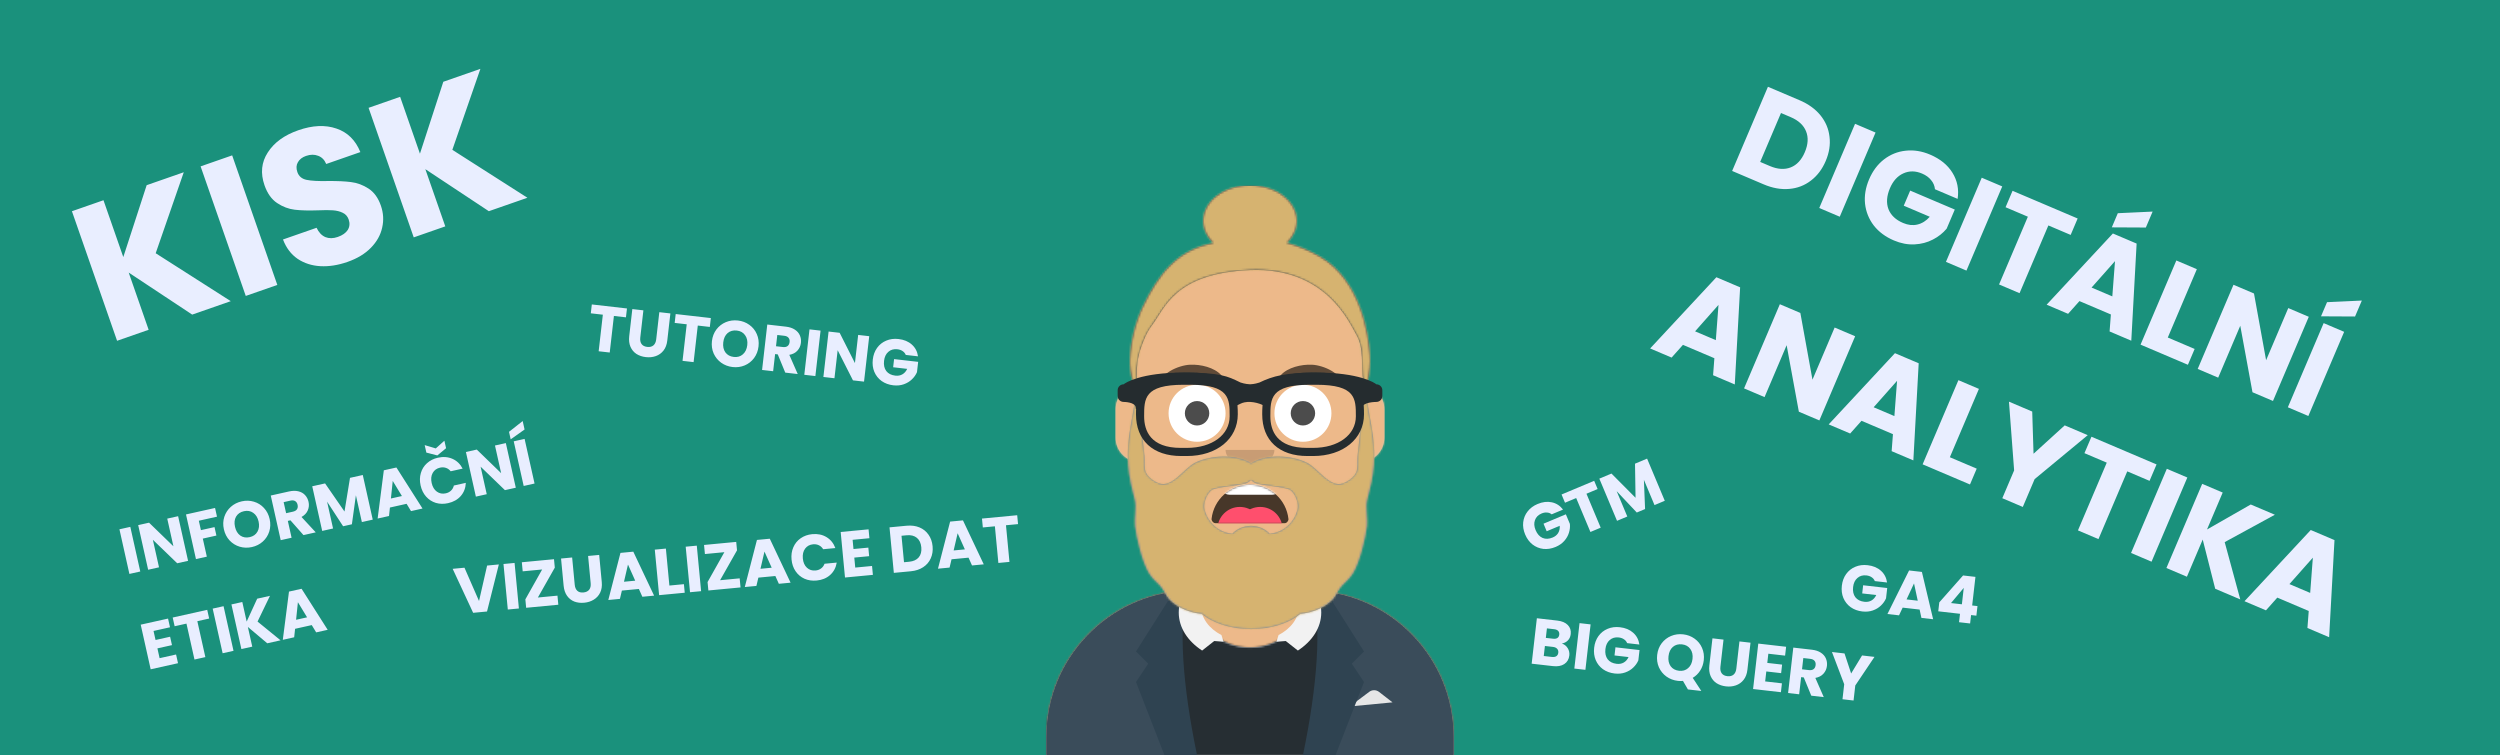
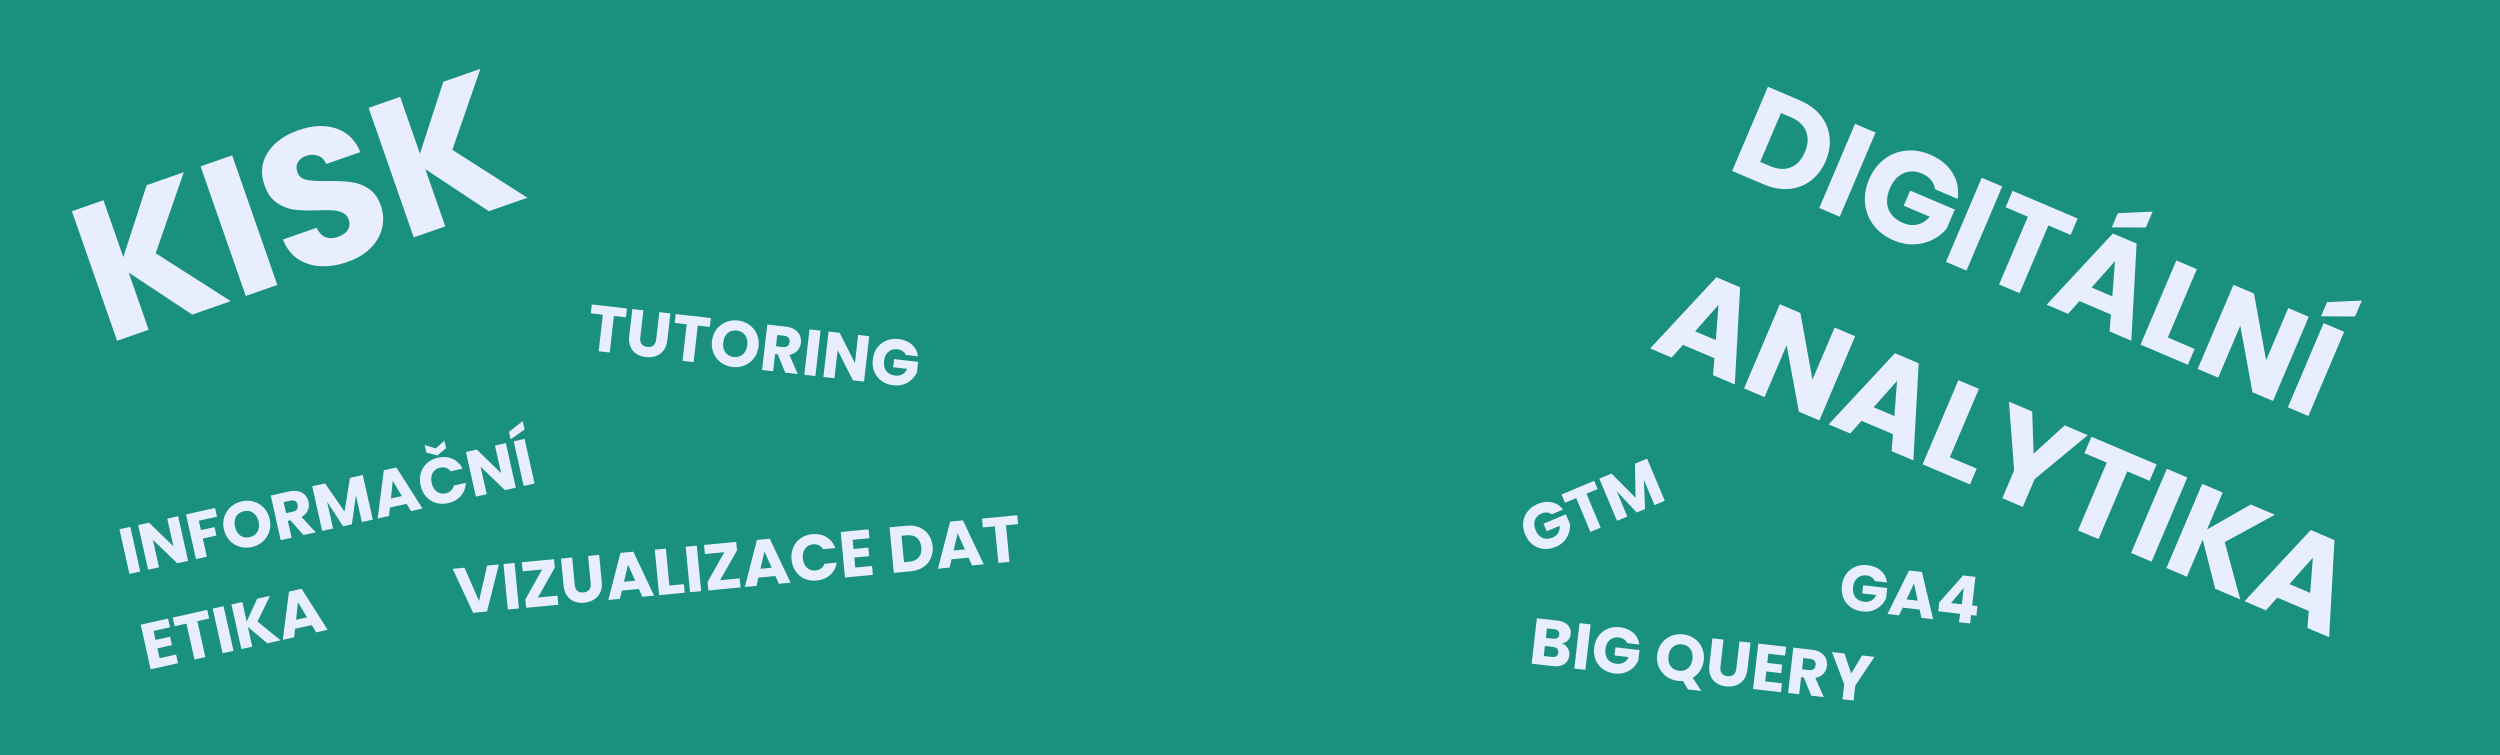
<svg xmlns="http://www.w3.org/2000/svg" width="1228" height="371" viewBox="0 0 1228 371" fill="none">
  <rect width="1228" height="371" fill="#1E1E1E" />
  <rect width="1228" height="371" fill="#1A917C" />
  <g clip-path="url(#clip0_0_1)">
    <path d="M638 271.611V290H642C681.765 290 714 322.235 714 362V371H514V362C514 322.235 546.235 290 586 290H590V271.611C572.763 263.422 560.372 246.687 558.305 226.881C552.48 226.058 548 221.052 548 215V201C548 195.054 552.325 190.118 558 189.166V183C558 152.072 583.072 127 614 127C644.928 127 670 152.072 670 183V189.166C675.675 190.118 680 195.054 680 201V215C680 221.052 675.52 226.058 669.695 226.881C667.628 246.687 655.237 263.422 638 271.611Z" fill="#D0C6AC" />
    <mask id="mask0_0_1" style="mask-type:luminance" maskUnits="userSpaceOnUse" x="514" y="127" width="200" height="244">
      <path d="M638 271.611V290H642C681.765 290 714 322.235 714 362V371H514V362C514 322.235 546.235 290 586 290H590V271.611C572.763 263.422 560.372 246.687 558.305 226.881C552.48 226.058 548 221.052 548 215V201C548 195.054 552.325 190.118 558 189.166V183C558 152.072 583.072 127 614 127C644.928 127 670 152.072 670 183V189.166C675.675 190.118 680 195.054 680 201V215C680 221.052 675.52 226.058 669.695 226.881C667.628 246.687 655.237 263.422 638 271.611Z" fill="white" />
    </mask>
    <g mask="url(#mask0_0_1)">
      <path d="M778 127H514V407H778V127Z" fill="#EDB98A" />
    </g>
    <mask id="mask1_0_1" style="mask-type:luminance" maskUnits="userSpaceOnUse" x="514" y="127" width="200" height="244">
      <path d="M638 271.611V290H642C681.765 290 714 322.235 714 362V371H514V362C514 322.235 546.235 290 586 290H590V271.611C572.763 263.422 560.372 246.687 558.305 226.881C552.48 226.058 548 221.052 548 215V201C548 195.054 552.325 190.118 558 189.166V183C558 152.072 583.072 127 614 127C644.928 127 670 152.072 670 183V189.166C675.675 190.118 680 195.054 680 201V215C680 221.052 675.52 226.058 669.695 226.881C667.628 246.687 655.237 263.422 638 271.611Z" fill="white" />
    </mask>
    <g mask="url(#mask1_0_1)">
      <path fill-rule="evenodd" clip-rule="evenodd" d="M670 206V229C670 259.928 644.928 285 614 285C583.072 285 558 259.928 558 229V206V221C558 251.928 583.072 277 614 277C644.928 277 670 251.928 670 221V206Z" fill="black" fill-opacity="0.1" />
    </g>
    <path fill-rule="evenodd" clip-rule="evenodd" d="M587.192 290.052H586C546.235 290.052 514 322.287 514 362.052V371H714V362.052C714 322.287 681.765 290.052 642 290.052H640.808C640.935 291.035 641 292.036 641 293.052C641 306.859 628.912 318.052 614 318.052C599.088 318.052 587 306.859 587 293.052C587 292.036 587.065 291.035 587.192 290.052Z" fill="#E6E6E6" />
    <mask id="mask2_0_1" style="mask-type:luminance" maskUnits="userSpaceOnUse" x="514" y="290" width="200" height="81">
      <path fill-rule="evenodd" clip-rule="evenodd" d="M587.192 290.052H586C546.235 290.052 514 322.287 514 362.052V371H714V362.052C714 322.287 681.765 290.052 642 290.052H640.808C640.935 291.035 641 292.036 641 293.052C641 306.859 628.912 318.052 614 318.052C599.088 318.052 587 306.859 587 293.052C587 292.036 587.065 291.035 587.192 290.052Z" fill="white" />
    </mask>
    <g mask="url(#mask2_0_1)">
      <path d="M746 261H482V371H746V261Z" fill="#262E33" />
    </g>
-     <path fill-rule="evenodd" clip-rule="evenodd" d="M582.785 290.122C544.512 291.804 514 323.365 514 362.052V371H583.362C579.961 358.92 578 344.709 578 329.5C578 315.173 579.74 301.731 582.785 290.122ZM645.638 371H714V362.052C714 323.707 684.025 292.363 646.229 290.174C649.265 301.771 651 315.194 651 329.5C651 344.709 649.039 358.92 645.638 371Z" fill="#3A4C5A" />
    <path fill-rule="evenodd" clip-rule="evenodd" d="M663 347L672.556 339.833C673.999 338.751 675.988 338.768 677.412 339.876L684 345L663 347Z" fill="#E6E6E6" />
-     <path fill-rule="evenodd" clip-rule="evenodd" d="M583 289C579 308.333 580.667 335.667 588 371H572L558 335L564 326L558 320L577 290C579.028 289.369 581.028 289.036 583 289Z" fill="#2F4351" />
    <path fill-rule="evenodd" clip-rule="evenodd" d="M645 289C649 308.333 647.333 335.667 640 371H656L670 335L664 326L670 320L651 290C648.972 289.369 646.972 289.036 645 289Z" fill="#2F4351" />
    <path fill-rule="evenodd" clip-rule="evenodd" d="M638 282.539C644.772 287.136 649 293.656 649 300.888C649 308.289 644.572 314.945 637.52 319.556L631.579 314.876L627 315.208L628 312.057L627.922 311.996C634.022 308.853 638 303.7 638 297.877V282.539ZM590 282.539C583.228 287.136 579 293.656 579 300.888C579 308.289 583.428 314.945 590.48 319.556L596.421 314.876L601 315.208L600 312.057L600.078 311.996C593.978 308.853 590 303.7 590 297.877V282.539Z" fill="#F2F2F2" />
-     <path fill-rule="evenodd" clip-rule="evenodd" d="M595.118 254.872C596.176 245.38 604.226 238 614 238C623.804 238 631.874 245.426 632.892 254.96C632.974 255.727 632.117 257 631.043 257C616.149 257 604.738 257 597.087 257C596.007 257 595.012 255.822 595.118 254.872Z" fill="black" fill-opacity="0.7" />
    <mask id="mask3_0_1" style="mask-type:luminance" maskUnits="userSpaceOnUse" x="595" y="238" width="38" height="19">
      <path fill-rule="evenodd" clip-rule="evenodd" d="M595.118 254.872C596.176 245.38 604.226 238 614 238C623.804 238 631.874 245.426 632.892 254.96C632.974 255.727 632.117 257 631.043 257C616.149 257 604.738 257 597.087 257C596.007 257 595.012 255.822 595.118 254.872Z" fill="white" />
    </mask>
    <g mask="url(#mask3_0_1)">
      <path d="M625 227H604C601.239 227 599 229.239 599 232V238C599 240.761 601.239 243 604 243H625C627.761 243 630 240.761 630 238V232C630 229.239 627.761 227 625 227Z" fill="white" />
    </g>
    <mask id="mask4_0_1" style="mask-type:luminance" maskUnits="userSpaceOnUse" x="595" y="238" width="38" height="19">
      <path fill-rule="evenodd" clip-rule="evenodd" d="M595.118 254.872C596.176 245.38 604.226 238 614 238C623.804 238 631.874 245.426 632.892 254.96C632.974 255.727 632.117 257 631.043 257C616.149 257 604.738 257 597.087 257C596.007 257 595.012 255.822 595.118 254.872Z" fill="white" />
    </mask>
    <g mask="url(#mask4_0_1)">
-       <path d="M609 271C615.075 271 620 266.075 620 260C620 253.925 615.075 249 609 249C602.925 249 598 253.925 598 260C598 266.075 602.925 271 609 271Z" fill="#FF4F6D" />
      <path d="M619 271C625.075 271 630 266.075 630 260C630 253.925 625.075 249 619 249C612.925 249 608 253.925 608 260C608 266.075 612.925 271 619 271Z" fill="#FF4F6D" />
    </g>
    <path fill-rule="evenodd" clip-rule="evenodd" d="M602 221C602 225.418 607.373 229 614 229C620.627 229 626 225.418 626 221" fill="black" fill-opacity="0.16" />
    <path d="M588 217C595.732 217 602 210.732 602 203C602 195.268 595.732 189 588 189C580.268 189 574 195.268 574 203C574 210.732 580.268 217 588 217Z" fill="white" />
    <path d="M640 217C647.732 217 654 210.732 654 203C654 195.268 647.732 189 640 189C632.268 189 626 195.268 626 203C626 210.732 632.268 217 640 217Z" fill="white" />
    <path d="M588 209C591.314 209 594 206.314 594 203C594 199.686 591.314 197 588 197C584.686 197 582 199.686 582 203C582 206.314 584.686 209 588 209Z" fill="black" fill-opacity="0.7" />
    <path d="M640 209C643.314 209 646 206.314 646 203C646 199.686 643.314 197 640 197C636.686 197 634 199.686 634 203C634 206.314 636.686 209 640 209Z" fill="black" fill-opacity="0.7" />
    <path fill-rule="evenodd" clip-rule="evenodd" d="M584.547 179.148C578.74 179.417 569.352 183.636 569.594 189.492C569.602 189.684 569.884 189.768 570.021 189.621C572.776 186.661 592.337 183.671 599.226 185.256C599.857 185.401 600.336 184.779 599.936 184.329C596.514 180.481 589.75 178.903 584.547 179.148Z" fill="black" fill-opacity="0.6" />
    <path fill-rule="evenodd" clip-rule="evenodd" d="M644.453 179.148C650.26 179.417 659.648 183.636 659.406 189.492C659.398 189.684 659.116 189.768 658.979 189.621C656.224 186.661 636.663 183.671 629.774 185.256C629.143 185.401 628.664 184.779 629.064 184.329C632.486 180.481 639.25 178.903 644.453 179.148Z" fill="black" fill-opacity="0.6" />
    <mask id="mask5_0_1" style="mask-type:luminance" maskUnits="userSpaceOnUse" x="482" y="91" width="264" height="280">
      <path d="M746 91H482V371H746V91Z" fill="white" />
    </mask>
    <g mask="url(#mask5_0_1)">
      <path fill-rule="evenodd" clip-rule="evenodd" d="M595.18 240.737C597.363 239.105 610.407 238.479 612.758 237.089C613.492 236.655 614.061 236.216 614.5 235.78C614.939 236.216 615.509 236.655 616.242 237.089C618.593 238.479 631.637 239.105 633.82 240.737C636.03 242.391 637.644 246.185 637.467 249.151C637.255 252.71 633.361 261.203 623.672 262.181C621.558 259.828 618.237 258.31 614.5 258.31C610.763 258.31 607.442 259.828 605.328 262.181C595.639 261.203 591.745 252.71 591.533 249.151C591.357 246.185 592.97 242.391 595.18 240.737ZM633.142 257.906C633.143 257.906 633.145 257.905 633.146 257.905C633.144 257.905 633.143 257.906 633.142 257.906ZM595.845 257.901C595.849 257.903 595.857 257.906 595.862 257.908C595.857 257.906 595.851 257.903 595.845 257.901ZM674.863 218.985C674.474 213.03 673.278 207.152 672.234 201.286C671.953 199.707 670.424 189 669.735 189C669.502 198.109 668.702 207.08 667.67 216.139C667.361 218.848 667.038 221.556 666.825 224.274C666.654 226.47 666.96 229.122 666.428 231.246C665.749 233.952 662.348 236.478 659.703 237.411C653.103 239.737 647.598 230.108 641.961 227.291C634.643 223.635 622.064 222.764 614.582 227.53C606.936 222.764 594.357 223.635 587.039 227.291C581.402 230.108 575.897 239.737 569.297 237.411C566.652 236.478 563.25 233.952 562.572 231.246C562.04 229.122 562.346 226.47 562.175 224.274C561.962 221.556 561.639 218.848 561.33 216.139C560.298 207.08 559.497 198.109 559.265 189C558.576 189 557.047 199.707 556.766 201.286C555.722 207.152 554.526 213.03 554.138 218.985C553.739 225.105 554.215 231.167 555.47 237.163C556.069 240.028 556.769 242.876 557.519 245.704C558.353 248.847 557.199 254.966 557.572 258.192C558.279 264.296 561.154 276.2 564.383 281.451C565.944 283.989 567.773 285.574 569.816 287.619C571.783 289.588 572.604 292.64 574.726 294.737C578.682 298.645 584.446 300.971 590.366 301.543C595.677 306.05 604.506 309 614.5 309C624.495 309 633.323 306.05 638.635 301.543C644.554 300.971 650.318 298.645 654.274 294.737C656.396 292.64 657.217 289.588 659.184 287.619C661.226 285.574 663.056 283.989 664.617 281.451C667.846 276.2 670.721 264.296 671.428 258.192C671.801 254.966 670.647 248.847 671.481 245.704C672.232 242.876 672.931 240.028 673.531 237.163C674.785 231.167 675.261 225.105 674.863 218.985Z" fill="#5E7AA9" />
      <mask id="mask6_0_1" style="mask-type:luminance" maskUnits="userSpaceOnUse" x="554" y="189" width="121" height="120">
        <path fill-rule="evenodd" clip-rule="evenodd" d="M595.18 240.737C597.363 239.105 610.407 238.479 612.758 237.089C613.492 236.655 614.061 236.216 614.5 235.78C614.939 236.216 615.509 236.655 616.242 237.089C618.593 238.479 631.637 239.105 633.82 240.737C636.03 242.391 637.644 246.185 637.467 249.151C637.255 252.71 633.361 261.203 623.672 262.181C621.558 259.828 618.237 258.31 614.5 258.31C610.763 258.31 607.442 259.828 605.328 262.181C595.639 261.203 591.745 252.71 591.533 249.151C591.357 246.185 592.97 242.391 595.18 240.737ZM633.142 257.906C633.143 257.906 633.145 257.905 633.146 257.905C633.144 257.905 633.143 257.906 633.142 257.906ZM595.845 257.901C595.849 257.903 595.857 257.906 595.862 257.908C595.857 257.906 595.851 257.903 595.845 257.901ZM674.863 218.985C674.474 213.03 673.278 207.152 672.234 201.286C671.953 199.707 670.424 189 669.735 189C669.502 198.109 668.702 207.08 667.67 216.139C667.361 218.848 667.038 221.556 666.825 224.274C666.654 226.47 666.96 229.122 666.428 231.246C665.749 233.952 662.348 236.478 659.703 237.411C653.103 239.737 647.598 230.108 641.961 227.291C634.643 223.635 622.064 222.764 614.582 227.53C606.936 222.764 594.357 223.635 587.039 227.291C581.402 230.108 575.897 239.737 569.297 237.411C566.652 236.478 563.25 233.952 562.572 231.246C562.04 229.122 562.346 226.47 562.175 224.274C561.962 221.556 561.639 218.848 561.33 216.139C560.298 207.08 559.497 198.109 559.265 189C558.576 189 557.047 199.707 556.766 201.286C555.722 207.152 554.526 213.03 554.138 218.985C553.739 225.105 554.215 231.167 555.47 237.163C556.069 240.028 556.769 242.876 557.519 245.704C558.353 248.847 557.199 254.966 557.572 258.192C558.279 264.296 561.154 276.2 564.383 281.451C565.944 283.989 567.773 285.574 569.816 287.619C571.783 289.588 572.604 292.64 574.726 294.737C578.682 298.645 584.446 300.971 590.366 301.543C595.677 306.05 604.506 309 614.5 309C624.495 309 633.323 306.05 638.635 301.543C644.554 300.971 650.318 298.645 654.274 294.737C656.396 292.64 657.217 289.588 659.184 287.619C661.226 285.574 663.056 283.989 664.617 281.451C667.846 276.2 670.721 264.296 671.428 258.192C671.801 254.966 670.647 248.847 671.481 245.704C672.232 242.876 672.931 240.028 673.531 237.163C674.785 231.167 675.261 225.105 674.863 218.985Z" fill="white" />
      </mask>
      <g mask="url(#mask6_0_1)">
        <path d="M762 163H498V407H762V163Z" fill="#D6B370" />
      </g>
      <path fill-rule="evenodd" clip-rule="evenodd" d="M595.94 119.337C594.954 119.559 593.986 119.791 593.037 120.03C577.945 123.838 569.017 134.651 561.357 150.648C557.596 158.503 555.366 167.791 555.023 176.481C554.888 179.893 555.348 183.415 556.268 186.7C556.605 187.906 558.423 192.087 558.922 188.709C559.089 187.584 558.48 186.033 558.422 184.838C558.344 183.269 558.427 181.681 558.534 180.115C558.734 177.187 559.256 174.315 560.185 171.525C561.512 167.537 563.201 163.213 565.787 159.848C572.188 151.521 576.765 134.206 614 132.671C651.235 131.136 662.749 158.461 666.183 164.301C670.248 171.215 668.378 179.707 669.619 187.201C670.091 190.05 671.164 189.987 671.751 187.438C672.748 183.108 673.219 178.61 672.902 174.159C672.184 164.111 668.497 137.706 648.309 126.006C642.867 122.852 637.438 120.687 632.117 119.283C635.176 116.311 637 112.568 637 108.5C637 98.835 626.703 91 614 91C601.297 91 591 98.835 591 108.5C591 112.592 592.846 116.357 595.94 119.337Z" fill="#28354B" />
      <mask id="mask7_0_1" style="mask-type:luminance" maskUnits="userSpaceOnUse" x="555" y="91" width="118" height="99">
        <path fill-rule="evenodd" clip-rule="evenodd" d="M595.94 119.337C594.954 119.559 593.986 119.791 593.037 120.03C577.945 123.838 569.017 134.651 561.357 150.648C557.596 158.503 555.366 167.791 555.023 176.481C554.888 179.893 555.348 183.415 556.268 186.7C556.605 187.906 558.423 192.087 558.922 188.709C559.089 187.584 558.48 186.033 558.422 184.838C558.344 183.269 558.427 181.681 558.534 180.115C558.734 177.187 559.256 174.315 560.185 171.525C561.512 167.537 563.201 163.213 565.787 159.848C572.188 151.521 576.765 134.206 614 132.671C651.235 131.136 662.749 158.461 666.183 164.301C670.248 171.215 668.378 179.707 669.619 187.201C670.091 190.05 671.164 189.987 671.751 187.438C672.748 183.108 673.219 178.61 672.902 174.159C672.184 164.111 668.497 137.706 648.309 126.006C642.867 122.852 637.438 120.687 632.117 119.283C635.176 116.311 637 112.568 637 108.5C637 98.835 626.703 91 614 91C601.297 91 591 98.835 591 108.5C591 112.592 592.846 116.357 595.94 119.337Z" fill="white" />
      </mask>
      <g mask="url(#mask7_0_1)">
        <path d="M745 91H481V371H745V91Z" fill="#D6B370" />
      </g>
      <g filter="url(#filter0_d_0_1)">
        <path d="M583 224H580.242C566.315 224 558 216.336 558 203.5C558 193.127 559.817 183 581.53 183H584.47C606.183 183 608 193.127 608 203.5C608 215.569 597.721 224 583 224ZM581.385 189C562 189 562 195.841 562 204.502C562 211.572 565.116 220 579.971 220H583C595.365 220 604 213.627 604 204.502C604 195.841 604 189 584.615 189H581.385Z" fill="#252C2F" />
        <path d="M645 224H642.242C628.315 224 620 216.336 620 203.5C620 193.127 621.817 183 643.53 183H646.47C668.183 183 670 193.127 670 203.5C670 215.569 659.721 224 645 224ZM643.385 189C624 189 624 195.841 624 204.502C624 211.572 627.119 220 641.971 220H645C657.365 220 666 213.627 666 204.502C666 195.841 666 189 646.615 189H643.385Z" fill="#252C2F" />
        <path d="M551.955 188.772C552.646 188.096 560.21 183 581.5 183C599.351 183 603.13 184.853 608.85 187.652L609.269 187.859C609.667 187.999 611.7 188.69 614.079 188.766C616.246 188.673 618.1 188.085 618.642 187.897C625.17 184.722 631.561 183 646.5 183C667.79 183 675.354 188.096 676.045 188.772C677.679 188.772 679 190.062 679 191.657V194.543C679 196.139 677.679 197.429 676.045 197.429C676.045 197.429 669.144 197.429 669.144 200.315C669.144 203.2 667.182 196.139 667.182 194.543V191.732C663.579 190.353 657.128 187.786 646.5 187.786C634.658 187.786 628.761 189.886 623.702 191.971L623.759 192.108L623.756 194.094L621.539 199.444L618.8 198.361C618.556 198.264 618.028 198.09 617.296 197.91C615.256 197.407 613.159 197.254 611.304 197.634C610.624 197.774 609.992 197.984 609.413 198.267L606.77 199.558L604.127 194.396L604.244 192.102L604.325 191.907C599.962 189.874 595.939 187.786 581.5 187.786C570.872 187.786 564.422 190.352 560.818 191.731V194.543C560.818 196.139 557.864 203.2 557.864 200.315C557.864 197.429 551.955 197.429 551.955 197.429C550.324 197.429 549 196.139 549 194.543V191.657C549 190.062 550.324 188.772 551.955 188.772Z" fill="#252C2F" />
      </g>
    </g>
  </g>
  <path d="M767.177 316.1C768.438 316.523 769.403 317.289 770.07 318.396C770.741 319.482 771.002 320.671 770.854 321.964C770.64 323.829 769.814 325.237 768.373 326.189C766.957 327.122 765.083 327.455 762.751 327.188L752.355 325.999L754.909 303.68L764.956 304.83C767.224 305.09 768.934 305.811 770.087 306.996C771.261 308.182 771.746 309.666 771.542 311.446C771.392 312.76 770.917 313.811 770.118 314.6C769.341 315.392 768.36 315.892 767.177 316.1ZM759.312 313.332L762.873 313.739C763.763 313.841 764.464 313.728 764.973 313.4C765.507 313.053 765.817 312.498 765.905 311.735C765.992 310.972 765.815 310.361 765.374 309.902C764.954 309.446 764.298 309.167 763.408 309.066L759.847 308.658L759.312 313.332ZM762.3 322.692C763.211 322.796 763.933 322.675 764.467 322.328C765.024 321.962 765.348 321.387 765.437 320.603C765.527 319.819 765.333 319.174 764.854 318.668C764.396 318.165 763.711 317.861 762.8 317.757L758.858 317.306L758.294 322.233L762.3 322.692ZM781.303 306.701L778.749 329.019L773.312 328.397L775.866 306.079L781.303 306.701ZM799.25 315.905C798.932 315.117 798.414 314.489 797.694 314.02C796.999 313.533 796.142 313.231 795.125 313.114C793.366 312.913 791.889 313.334 790.696 314.379C789.505 315.402 788.8 316.878 788.579 318.807C788.344 320.863 788.71 322.537 789.679 323.828C790.671 325.102 792.143 325.85 794.093 326.073C795.428 326.226 796.59 326.015 797.579 325.441C798.589 324.87 799.379 323.972 799.948 322.749L793.049 321.96L793.508 317.954L805.335 319.307L804.756 324.362C804.198 325.673 803.365 326.855 802.257 327.909C801.17 328.966 799.843 329.769 798.277 330.32C796.711 330.871 794.995 331.04 793.13 330.826C790.926 330.574 789.009 329.871 787.38 328.719C785.775 327.547 784.583 326.047 783.805 324.219C783.047 322.393 782.795 320.378 783.047 318.174C783.299 315.969 784.001 314.063 785.151 312.456C786.325 310.829 787.825 309.638 789.651 308.88C791.479 308.102 793.495 307.839 795.7 308.091C798.37 308.397 800.543 309.3 802.218 310.802C803.914 312.306 804.927 314.236 805.259 316.593L799.25 315.905ZM829.102 338.647L826.681 334.473C825.814 334.545 824.978 334.535 824.172 334.443C822.074 334.203 820.201 333.495 818.553 332.319C816.927 331.145 815.694 329.629 814.854 327.773C814.038 325.897 813.755 323.868 814.005 321.685C814.255 319.501 814.988 317.599 816.204 315.978C817.442 314.358 818.985 313.161 820.835 312.385C822.705 311.611 824.69 311.344 826.788 311.585C828.887 311.825 830.749 312.532 832.375 313.706C834.023 314.882 835.245 316.396 836.043 318.248C836.861 320.102 837.145 322.121 836.896 324.304C836.677 326.212 836.085 327.916 835.119 329.415C834.176 330.897 832.957 332.077 831.46 332.958L835.683 339.4L829.102 338.647ZM819.569 322.321C819.343 324.292 819.692 325.932 820.616 327.24C821.564 328.53 822.938 329.278 824.74 329.484C826.52 329.687 828.008 329.257 829.204 328.191C830.42 327.128 831.14 325.621 831.364 323.671C831.589 321.7 831.228 320.07 830.281 318.78C829.357 317.472 828.005 316.716 826.224 316.512C824.423 316.306 822.915 316.724 821.7 317.766C820.507 318.811 819.797 320.329 819.569 322.321ZM846.593 314.173L845.065 327.526C844.912 328.861 845.123 329.927 845.698 330.723C846.272 331.519 847.195 331.989 848.467 332.135C849.739 332.28 850.755 332.032 851.516 331.389C852.276 330.746 852.733 329.756 852.886 328.421L854.414 315.068L859.851 315.691L858.326 329.012C858.098 331.004 857.481 332.64 856.476 333.921C855.47 335.202 854.207 336.109 852.686 336.644C851.185 337.181 849.556 337.348 847.797 337.147C846.037 336.946 844.497 336.426 843.176 335.588C841.878 334.73 840.906 333.567 840.258 332.097C839.613 330.606 839.404 328.864 839.632 326.872L841.157 313.551L846.593 314.173ZM868.606 321.105L868.089 325.62L875.37 326.453L874.89 330.65L867.609 329.816L867.049 334.712L875.283 335.655L874.785 340.01L861.114 338.446L863.668 316.127L877.339 317.692L876.84 322.048L868.606 321.105ZM889.696 341.717L886.018 332.761L884.715 332.611L883.751 341.036L878.314 340.414L880.868 318.096L889.993 319.14C891.752 319.342 893.211 319.82 894.37 320.575C895.55 321.333 896.386 322.288 896.877 323.439C897.37 324.569 897.542 325.791 897.391 327.105C897.221 328.589 896.646 329.865 895.665 330.934C894.705 332.005 893.381 332.691 891.693 332.991L895.832 342.419L889.696 341.717ZM885.155 328.765L888.525 329.15C889.521 329.264 890.291 329.105 890.834 328.674C891.399 328.244 891.732 327.585 891.834 326.695C891.931 325.847 891.753 325.15 891.3 324.604C890.868 324.061 890.154 323.732 889.158 323.618L885.788 323.233L885.155 328.765ZM920.747 322.66L911.311 336.718L910.467 344.094L905.031 343.472L905.875 336.096L899.859 320.269L906.027 320.975L909.281 330.817L914.643 321.961L920.747 322.66Z" fill="#E9EEFF" />
  <path d="M245.034 277.253L239.225 300.369L232.408 301.016L222.352 279.406L228.15 278.856L235.296 295.213L239.268 277.8L245.034 277.253ZM252.758 276.519L254.881 298.883L249.434 299.4L247.311 277.036L252.758 276.519ZM264.204 293.497L273.824 292.584L274.248 297.044L258.447 298.544L258.054 294.403L266.304 279.733L256.747 280.641L256.324 276.181L272.125 274.681L272.518 278.822L264.204 293.497ZM281.035 273.835L282.305 287.214C282.432 288.552 282.859 289.551 283.586 290.211C284.313 290.87 285.314 291.14 286.588 291.019C287.862 290.898 288.805 290.444 289.416 289.657C290.027 288.871 290.269 287.808 290.142 286.47L288.872 273.09L294.319 272.573L295.587 285.921C295.776 287.918 295.512 289.646 294.793 291.107C294.075 292.569 293.027 293.718 291.649 294.556C290.293 295.392 288.733 295.894 286.97 296.061C285.208 296.228 283.593 296.039 282.127 295.492C280.68 294.923 279.487 293.986 278.549 292.682C277.609 291.357 277.044 289.696 276.855 287.7L275.588 274.352L281.035 273.835ZM313.814 289.302L305.468 290.094L304.505 294.171L298.802 294.713L304.771 271.581L311.078 270.982L321.293 292.577L315.527 293.125L313.814 289.302ZM312.013 285.23L308.464 277.305L306.502 285.753L312.013 285.23ZM328.804 287.621L335.94 286.944L336.339 291.149L323.756 292.343L321.633 269.98L327.08 269.463L328.804 287.621ZM342.262 268.021L344.385 290.385L338.938 290.902L336.814 268.539L342.262 268.021ZM353.707 285L363.328 284.086L363.752 288.546L347.951 290.046L347.558 285.905L355.808 271.235L346.251 272.143L345.827 267.683L361.628 266.183L362.022 270.324L353.707 285ZM380.856 282.936L372.51 283.729L371.547 287.806L365.845 288.347L371.813 265.216L378.121 264.617L388.336 286.212L382.57 286.759L380.856 282.936ZM379.056 278.864L375.507 270.94L373.544 279.387L379.056 278.864ZM388.81 274.852C388.6 272.644 388.891 270.634 389.684 268.823C390.474 266.99 391.673 265.516 393.282 264.399C394.909 263.259 396.806 262.586 398.972 262.38C401.627 262.128 403.966 262.613 405.989 263.835C408.013 265.057 409.458 266.849 410.325 269.209L404.336 269.778C403.801 268.886 403.096 268.235 402.222 267.825C401.368 267.413 400.421 267.257 399.38 267.356C397.703 267.515 396.399 268.228 395.469 269.495C394.539 270.762 394.167 272.372 394.353 274.326C394.538 276.28 395.207 277.791 396.358 278.861C397.51 279.93 398.925 280.385 400.602 280.226C401.643 280.127 402.544 279.795 403.304 279.23C404.086 278.663 404.656 277.891 405.013 276.914L411.002 276.345C410.595 278.827 409.513 280.858 407.756 282.439C405.997 283.999 403.79 284.905 401.135 285.157C398.969 285.363 396.98 285.07 395.169 284.277C393.377 283.462 391.922 282.239 390.803 280.61C389.684 278.98 389.019 277.061 388.81 274.852ZM418.803 265.158L419.232 269.682L426.527 268.989L426.927 273.194L419.631 273.887L420.097 278.793L428.348 278.009L428.763 282.374L415.064 283.674L412.941 261.311L426.639 260.01L427.054 264.375L418.803 265.158ZM445.305 258.238C447.662 258.014 449.767 258.286 451.618 259.053C453.47 259.82 454.954 261.008 456.071 262.616C457.207 264.201 457.88 266.098 458.09 268.307C458.298 270.494 457.994 272.484 457.178 274.276C456.384 276.065 455.139 277.512 453.444 278.616C451.77 279.718 449.765 280.38 447.428 280.601L439.05 281.397L436.927 259.033L445.305 258.238ZM446.63 275.92C448.69 275.724 450.24 275.009 451.28 273.775C452.32 272.54 452.743 270.893 452.547 268.833C452.351 266.773 451.626 265.224 450.37 264.186C449.114 263.148 447.456 262.727 445.396 262.922L442.816 263.167L444.05 276.165L446.63 275.92ZM475.742 273.927L467.396 274.72L466.433 278.797L460.731 279.338L466.699 256.207L473.006 255.608L483.221 277.203L477.455 277.751L475.742 273.927ZM473.941 269.855L470.392 261.931L468.43 270.379L473.941 269.855ZM499.648 253.078L500.063 257.443L494.137 258.005L495.846 276.004L490.399 276.522L488.69 258.523L482.765 259.085L482.35 254.721L499.648 253.078Z" fill="#E9EEFF" />
  <path d="M64.007 258.797L68.898 280.722L63.558 281.914L58.666 259.989L64.007 258.797ZM92.382 275.483L87.042 276.674L75.092 265.144L78.109 278.667L72.769 279.859L67.877 257.934L73.218 256.742L85.181 268.335L82.15 254.749L87.491 253.558L92.382 275.483ZM105.635 249.51L106.59 253.789L97.658 255.781L98.689 260.404L105.373 258.913L106.299 263.067L99.616 264.558L101.595 273.428L96.254 274.619L91.362 252.694L105.635 249.51ZM123.752 268.714C121.69 269.174 119.689 269.118 117.747 268.545C115.826 267.968 114.165 266.94 112.764 265.46C111.379 263.955 110.447 262.13 109.968 259.986C109.49 257.841 109.56 255.804 110.179 253.873C110.818 251.938 111.884 250.301 113.378 248.963C114.893 247.619 116.68 246.718 118.742 246.258C120.803 245.798 122.794 245.856 124.715 246.433C126.657 247.006 128.308 248.036 129.667 249.525C131.048 251.01 131.977 252.824 132.456 254.969C132.934 257.113 132.866 259.161 132.252 261.112C131.634 263.043 130.578 264.677 129.084 266.016C127.591 267.355 125.813 268.254 123.752 268.714ZM122.665 263.842C124.414 263.451 125.679 262.557 126.46 261.159C127.261 259.756 127.449 258.097 127.021 256.181C126.589 254.245 125.714 252.822 124.397 251.914C123.096 250.98 121.571 250.709 119.822 251.099C118.052 251.494 116.764 252.382 115.957 253.764C115.172 255.142 114.997 256.809 115.434 258.766C115.866 260.703 116.733 262.138 118.034 263.071C119.351 263.98 120.895 264.236 122.665 263.842ZM149.068 262.836L142.661 255.577L141.381 255.863L143.227 264.139L137.886 265.331L132.995 243.406L141.959 241.406C143.687 241.02 145.222 240.995 146.564 241.329C147.928 241.659 149.03 242.287 149.87 243.215C150.706 244.121 151.268 245.22 151.556 246.511C151.882 247.968 151.755 249.362 151.178 250.693C150.622 252.02 149.595 253.101 148.099 253.938L155.095 261.491L149.068 262.836ZM140.538 252.084L143.848 251.345C144.827 251.127 145.502 250.725 145.874 250.139C146.267 249.549 146.366 248.816 146.171 247.942C145.985 247.109 145.589 246.509 144.982 246.141C144.396 245.769 143.614 245.692 142.636 245.911L139.325 246.649L140.538 252.084ZM178.199 233.321L183.09 255.246L177.749 256.437L174.816 243.288L172.846 257.531L168.536 258.493L160.661 246.414L163.601 259.594L158.261 260.785L153.369 238.86L159.678 237.453L169.217 251.259L171.921 234.721L178.199 233.321ZM199.715 247.471L191.532 249.297L191.085 253.462L185.494 254.709L188.535 231.014L194.719 229.635L207.544 249.79L201.891 251.051L199.715 247.471ZM197.421 243.655L192.913 236.235L192.018 244.86L197.421 243.655ZM206.6 238.46C206.117 236.294 206.156 234.264 206.716 232.368C207.272 230.452 208.279 228.839 209.735 227.531C211.208 226.197 213.006 225.293 215.13 224.819C217.733 224.238 220.114 224.428 222.274 225.389C224.434 226.35 226.09 227.947 227.245 230.182L221.373 231.492C220.731 230.673 219.951 230.115 219.032 229.817C218.134 229.515 217.175 229.477 216.155 229.705C214.51 230.072 213.305 230.942 212.54 232.315C211.776 233.687 211.607 235.332 212.034 237.247C212.462 239.163 213.313 240.579 214.589 241.497C215.865 242.414 217.325 242.69 218.97 242.323C219.99 242.095 220.842 241.654 221.527 240.998C222.232 240.338 222.701 239.501 222.934 238.488L228.806 237.178C228.71 239.691 227.89 241.841 226.343 243.629C224.792 245.395 222.715 246.569 220.112 247.15C217.989 247.624 215.979 247.58 214.083 247.019C212.204 246.433 210.608 245.401 209.294 243.924C207.981 242.447 207.083 240.625 206.6 238.46ZM219.107 220.161L214.817 223.708L209.425 222.321L208.603 218.636L214.05 220.273L218.285 216.476L219.107 220.161ZM253.362 239.568L248.022 240.759L236.072 229.229L239.089 242.752L233.748 243.944L228.857 222.019L234.198 220.827L246.161 232.42L243.13 218.834L248.471 217.643L253.362 239.568ZM257.683 215.587L262.574 237.512L257.234 238.704L252.342 216.779L257.683 215.587ZM257.668 210.968L250.845 215.801L250.023 212.116L256.742 206.814L257.668 210.968ZM75.413 309.924L76.403 314.359L83.555 312.764L84.475 316.886L77.323 318.482L78.396 323.292L86.485 321.487L87.439 325.766L74.01 328.762L69.118 306.837L82.548 303.841L83.503 308.12L75.413 309.924ZM101.787 299.548L102.742 303.827L96.933 305.123L100.87 322.769L95.529 323.961L91.592 306.315L85.783 307.611L84.828 303.332L101.787 299.548ZM109.808 297.759L114.7 319.684L109.359 320.875L104.468 298.95L109.808 297.759ZM131.282 315.984L121.751 307.947L123.911 317.629L118.57 318.82L113.679 296.895L119.02 295.704L121.166 305.323L126.328 294.073L132.606 292.673L126.507 305.312L137.809 314.528L131.282 315.984ZM153.132 307.044L144.949 308.87L144.501 313.035L138.911 314.282L141.952 290.587L148.136 289.208L160.961 309.363L155.308 310.624L153.132 307.044ZM150.838 303.228L146.33 295.808L145.435 304.433L150.838 303.228Z" fill="#E9EEFF" />
  <path d="M307.965 151.518L307.466 155.873L301.553 155.197L299.497 173.159L294.06 172.537L296.116 154.574L290.203 153.898L290.701 149.542L307.965 151.518ZM316.034 152.441L314.506 165.794C314.353 167.129 314.564 168.195 315.139 168.991C315.713 169.787 316.636 170.257 317.908 170.403C319.18 170.548 320.196 170.3 320.957 169.657C321.717 169.014 322.174 168.025 322.327 166.689L323.855 153.336L329.292 153.959L327.767 167.28C327.539 169.272 326.922 170.908 325.917 172.189C324.911 173.47 323.648 174.377 322.127 174.912C320.626 175.449 318.997 175.616 317.238 175.415C315.478 175.214 313.938 174.694 312.617 173.856C311.319 172.999 310.347 171.835 309.699 170.365C309.054 168.874 308.845 167.132 309.073 165.14L310.598 151.819L316.034 152.441ZM349.164 156.233L348.666 160.589L342.752 159.912L340.697 177.874L335.26 177.252L337.316 159.29L331.403 158.613L331.901 154.257L349.164 156.233ZM359.868 180.294C357.77 180.054 355.897 179.346 354.249 178.169C352.623 176.996 351.39 175.48 350.55 173.623C349.734 171.748 349.451 169.718 349.701 167.535C349.951 165.352 350.684 163.45 351.9 161.828C353.138 160.209 354.681 159.012 356.531 158.236C358.401 157.462 360.386 157.195 362.484 157.435C364.583 157.675 366.445 158.382 368.071 159.556C369.719 160.733 370.941 162.247 371.739 164.099C372.557 165.953 372.841 167.972 372.591 170.155C372.342 172.338 371.607 174.251 370.389 175.894C369.172 177.515 367.64 178.714 365.79 179.49C363.94 180.266 361.966 180.534 359.868 180.294ZM360.436 175.334C362.216 175.538 363.704 175.107 364.9 174.042C366.116 172.978 366.836 171.472 367.06 169.522C367.285 167.551 366.924 165.921 365.977 164.631C365.053 163.323 363.701 162.567 361.92 162.363C360.119 162.157 358.611 162.575 357.396 163.617C356.203 164.661 355.493 166.18 355.265 168.172C355.039 170.143 355.388 171.783 356.312 173.091C357.26 174.38 358.634 175.128 360.436 175.334ZM385.713 183.027L382.036 174.07L380.732 173.921L379.768 182.346L374.332 181.724L376.886 159.406L386.01 160.45C387.769 160.651 389.229 161.13 390.388 161.885C391.568 162.643 392.403 163.597 392.894 164.748C393.388 165.879 393.559 167.101 393.409 168.415C393.239 169.898 392.663 171.175 391.682 172.243C390.722 173.314 389.398 174 387.71 174.301L391.849 183.729L385.713 183.027ZM381.173 170.074L384.543 170.46C385.539 170.574 386.308 170.415 386.852 169.983C387.416 169.554 387.749 168.894 387.851 168.004C387.948 167.156 387.77 166.46 387.317 165.914C386.886 165.371 386.172 165.042 385.176 164.928L381.806 164.542L381.173 170.074ZM403.062 162.401L400.508 184.72L395.071 184.098L397.625 161.779L403.062 162.401ZM424.413 187.456L418.977 186.833L411.46 172.027L409.884 185.793L404.448 185.171L407.002 162.852L412.438 163.474L419.948 178.345L421.531 164.515L426.967 165.137L424.413 187.456ZM444.916 174.342C444.598 173.554 444.079 172.926 443.36 172.457C442.664 171.969 441.808 171.667 440.79 171.551C439.031 171.349 437.555 171.771 436.362 172.815C435.171 173.839 434.465 175.315 434.245 177.243C434.009 179.299 434.376 180.973 435.345 182.265C436.337 183.538 437.808 184.286 439.758 184.509C441.093 184.662 442.256 184.452 443.245 183.878C444.255 183.306 445.045 182.409 445.614 181.186L438.715 180.396L439.174 176.39L451 177.744L450.422 182.799C449.864 184.109 449.031 185.291 447.922 186.346C446.835 187.402 445.509 188.206 443.942 188.757C442.376 189.307 440.661 189.476 438.795 189.263C436.591 189.01 434.675 188.308 433.046 187.155C431.441 185.984 430.249 184.484 429.47 182.655C428.713 180.83 428.46 178.814 428.713 176.61C428.965 174.406 429.666 172.5 430.817 170.892C431.99 169.266 433.49 168.074 435.316 167.317C437.145 166.538 439.161 166.275 441.365 166.527C444.036 166.833 446.209 167.737 447.883 169.238C449.579 170.742 450.593 172.673 450.925 175.029L444.916 174.342Z" fill="#E9EEFF" />
  <path d="M920.917 285.434C920.599 284.646 920.08 284.017 919.361 283.549C918.665 283.061 917.809 282.759 916.791 282.643C915.032 282.441 913.556 282.863 912.363 283.907C911.172 284.931 910.466 286.406 910.246 288.335C910.01 290.391 910.377 292.065 911.346 293.357C912.338 294.63 913.809 295.378 915.759 295.601C917.095 295.754 918.257 295.544 919.246 294.97C920.256 294.398 921.046 293.501 921.615 292.278L914.716 291.488L915.175 287.482L927.001 288.836L926.423 293.891C925.865 295.201 925.032 296.383 923.923 297.438C922.836 298.494 921.51 299.298 919.944 299.849C918.377 300.399 916.662 300.568 914.797 300.355C912.592 300.102 910.676 299.4 909.047 298.247C907.442 297.076 906.25 295.576 905.471 293.747C904.714 291.922 904.462 289.906 904.714 287.702C904.966 285.498 905.667 283.592 906.818 281.984C907.992 280.358 909.491 279.166 911.317 278.409C913.146 277.63 915.162 277.367 917.366 277.619C920.037 277.925 922.21 278.829 923.884 280.33C925.58 281.834 926.594 283.764 926.926 286.121L920.917 285.434ZM942.916 299.418L934.587 298.465L932.8 302.254L927.11 301.603L937.739 280.209L944.034 280.929L949.555 304.172L943.801 303.513L942.916 299.418ZM941.998 295.061L940.167 286.574L936.498 294.432L941.998 295.061ZM952.072 300.273L952.575 295.885L964.266 282.665L970.338 283.36L968.73 297.412L971.337 297.71L970.798 302.416L968.191 302.117L967.718 306.25L962.282 305.628L962.755 301.495L952.072 300.273ZM964.599 288.758L958.334 296.222L963.675 296.833L964.599 288.758Z" fill="#E9EEFF" />
  <path d="M762.179 252.64C761.517 252.109 760.757 251.814 759.9 251.758C759.055 251.673 758.16 251.828 757.216 252.225C755.583 252.91 754.502 254 753.972 255.494C753.435 256.969 753.541 258.602 754.292 260.392C755.093 262.3 756.232 263.581 757.709 264.233C759.197 264.858 760.846 264.791 762.656 264.031C763.895 263.511 764.806 262.759 765.388 261.775C765.989 260.782 766.239 259.613 766.137 258.267L759.734 260.954L758.174 257.236L769.15 252.63L771.119 257.322C771.274 258.738 771.126 260.176 770.675 261.638C770.244 263.092 769.48 264.442 768.383 265.688C767.287 266.935 765.873 267.921 764.142 268.648C762.096 269.506 760.081 269.831 758.097 269.623C756.124 269.387 754.35 268.662 752.777 267.448C751.223 266.226 750.017 264.592 749.158 262.547C748.3 260.501 747.979 258.495 748.195 256.53C748.423 254.538 749.148 252.764 750.37 251.211C751.584 249.637 753.214 248.421 755.26 247.562C757.738 246.522 760.075 246.247 762.27 246.737C764.485 247.219 766.314 248.407 767.756 250.3L762.179 252.64ZM783.058 236.175L784.754 240.218L779.266 242.521L786.262 259.192L781.216 261.31L774.22 244.638L768.732 246.941L767.035 242.899L783.058 236.175ZM809.048 225.269L817.741 245.983L812.695 248.1L807.482 235.678L808.062 250.044L803.99 251.753L794.103 241.257L799.328 253.709L794.282 255.827L785.59 235.113L791.55 232.611L803.381 244.513L803.117 227.758L809.048 225.269Z" fill="#E9EEFF" />
  <path d="M883.899 49.212C888.257 51.066 891.699 53.549 894.223 56.663C896.747 59.776 898.225 63.279 898.656 67.172C899.143 71.042 898.518 75.019 896.781 79.102C895.061 83.146 892.63 86.355 889.488 88.728C886.386 91.117 882.818 92.475 878.785 92.8C874.792 93.141 870.635 92.394 866.316 90.557L850.827 83.97L868.41 42.625L883.899 49.212ZM869.375 81.565C873.184 83.185 876.591 83.405 879.596 82.226C882.601 81.046 884.914 78.552 886.533 74.744C888.153 70.935 888.354 67.52 887.135 64.498C885.917 61.476 883.403 59.155 879.594 57.536L874.824 55.507L864.605 79.536L869.375 81.565ZM921.272 65.106L903.689 106.451L893.618 102.168L911.201 60.823L921.272 65.106ZM950.455 92.957C950.294 91.265 949.656 89.766 948.543 88.458C947.486 87.127 946.016 86.061 944.131 85.26C940.872 83.874 937.802 83.843 934.92 85.168C932.055 86.453 929.863 88.882 928.344 92.455C926.724 96.264 926.476 99.682 927.599 102.71C928.778 105.715 931.174 107.986 934.786 109.522C937.26 110.574 939.608 110.831 941.831 110.292C944.093 109.771 946.117 108.499 947.904 106.477L935.124 101.042L938.28 93.621L960.189 102.938L956.207 112.303C954.392 114.498 952.122 116.292 949.398 117.683C946.713 119.091 943.712 119.878 940.396 120.044C937.08 120.211 933.694 119.559 930.239 118.09C926.155 116.353 922.88 113.917 920.411 110.78C917.999 107.622 916.566 104.068 916.113 100.12C915.698 96.188 916.359 92.18 918.096 88.097C919.833 84.014 922.261 80.757 925.38 78.329C928.555 75.877 932.109 74.444 936.041 74.03C939.989 73.576 944.005 74.218 948.088 75.954C953.036 78.058 956.688 81.026 959.046 84.857C961.444 88.705 962.29 92.983 961.586 97.691L950.455 92.957ZM983.503 91.572L965.92 132.916L955.849 128.633L973.432 87.289L983.503 91.572ZM1020.54 107.324L1017.11 115.393L1006.16 110.734L992.006 144.01L981.935 139.727L996.087 106.451L985.132 101.793L988.563 93.724L1020.54 107.324ZM1036.86 154.461L1021.43 147.899L1015.85 154.15L1005.31 149.666L1037.85 114.684L1049.51 119.643L1046.89 167.349L1036.23 162.816L1036.86 154.461ZM1037.57 145.585L1038.89 128.269L1027.38 141.251L1037.57 145.585ZM1054.04 111.764L1037.32 111.677L1040.27 104.727L1057.37 103.931L1054.04 111.764ZM1064.82 165.794L1078.01 171.405L1074.7 179.179L1051.44 169.286L1069.02 127.941L1079.09 132.224L1064.82 165.794ZM1116.49 196.951L1106.42 192.668L1100.42 160.003L1089.58 185.505L1079.51 181.222L1097.09 139.877L1107.16 144.16L1113.11 176.943L1124 151.324L1134.08 155.607L1116.49 196.951ZM1151.45 162.994L1133.86 204.339L1123.79 200.056L1141.38 158.711L1151.45 162.994ZM1156.8 155.467L1140.08 155.379L1143.04 148.429L1160.14 147.634L1156.8 155.467ZM842.1 175.955L826.669 169.393L821.09 175.644L810.547 171.16L843.09 136.178L854.751 141.137L852.127 188.843L841.467 184.31L842.1 175.955ZM842.814 167.079L844.128 149.764L832.625 162.746L842.814 167.079ZM893.667 206.509L883.595 202.226L877.597 169.561L866.751 195.063L856.68 190.78L874.263 149.435L884.334 153.718L890.283 186.501L901.178 160.882L911.249 165.165L893.667 206.509ZM929.81 213.256L914.379 206.694L908.8 212.945L898.258 208.462L930.8 173.479L942.461 178.438L939.838 226.145L929.178 221.611L929.81 213.256ZM930.525 204.38L931.838 187.065L920.336 200.047L930.525 204.38ZM957.768 224.59L970.96 230.2L967.654 237.974L944.391 228.081L961.973 186.736L972.045 191.019L957.768 224.59ZM1025.5 213.751L999.412 235.345L993.601 249.009L983.53 244.726L989.341 231.062L986.801 197.295L998.227 202.154L998.873 222.876L1014.19 208.942L1025.5 213.751ZM1059.3 228.125L1055.86 236.194L1044.91 231.535L1030.76 264.811L1020.69 260.528L1034.84 227.252L1023.88 222.594L1027.32 214.525L1059.3 228.125ZM1074.42 234.558L1056.84 275.902L1046.77 271.619L1064.35 230.275L1074.42 234.558ZM1088.11 289.2L1081.97 265.032L1074.21 283.289L1064.14 279.006L1081.72 237.662L1091.79 241.945L1084.08 260.085L1105.57 247.806L1117.41 252.84L1092.77 266.287L1100.42 294.435L1088.11 289.2ZM1134.05 300.113L1118.61 293.551L1113.04 299.802L1102.49 295.318L1135.04 260.336L1146.7 265.295L1144.07 313.002L1133.41 308.468L1134.05 300.113ZM1134.76 291.237L1136.07 273.922L1124.57 286.904L1134.76 291.237Z" fill="#E9EEFF" />
  <path d="M94.406 154.533L63.217 133.889L73.012 161.99L57.511 167.394L35.328 103.757L50.83 98.354L60.562 126.274L72.042 90.96L90.263 84.608L76.476 124.387L113.352 147.929L94.406 154.533ZM114.037 76.321L136.22 139.957L120.718 145.361L98.536 81.724L114.037 76.321ZM170.7 128.65C166.046 130.272 161.613 130.97 157.4 130.744C153.187 130.518 149.446 129.315 146.178 127.133C142.97 124.93 140.579 121.765 139.004 117.637L155.503 111.886C156.566 114.158 158.014 115.687 159.846 116.472C161.658 117.196 163.681 117.168 165.917 116.389C168.214 115.588 169.848 114.443 170.819 112.952C171.769 111.4 171.918 109.688 171.265 107.815C170.717 106.243 169.721 105.134 168.275 104.486C166.889 103.816 165.295 103.423 163.492 103.306C161.749 103.168 159.31 103.171 156.175 103.315C151.623 103.478 147.827 103.378 144.786 103.015C141.745 102.652 138.856 101.558 136.118 99.733C133.381 97.908 131.317 95.002 129.927 91.013C127.863 85.091 128.397 79.72 131.529 74.9C134.64 70.02 139.64 66.379 146.529 63.978C153.54 61.534 159.78 61.257 165.251 63.145C170.7 64.973 174.619 68.826 177.006 74.704L160.236 80.55C159.399 78.537 158.085 77.199 156.295 76.535C154.484 75.811 152.49 75.828 150.315 76.587C148.441 77.24 147.109 78.28 146.319 79.707C145.508 81.075 145.429 82.695 146.082 84.569C146.798 86.623 148.324 87.888 150.658 88.362C152.992 88.836 156.445 89.022 161.018 88.918C165.612 88.876 169.4 89.047 172.38 89.431C175.421 89.794 178.3 90.858 181.016 92.623C183.732 94.387 185.754 97.173 187.081 100.98C188.345 104.606 188.556 108.226 187.715 111.84C186.934 115.434 185.097 118.718 182.202 121.692C179.308 124.666 175.474 126.986 170.7 128.65ZM240.119 103.74L208.93 83.096L218.726 111.197L203.224 116.601L181.042 52.964L196.543 47.561L206.276 75.481L217.755 40.166L235.976 33.815L222.189 73.594L259.065 97.136L240.119 103.74Z" fill="#E9EEFF" />
  <defs>
    <filter id="filter0_d_0_1" x="549" y="183" width="130" height="43" filterUnits="userSpaceOnUse" color-interpolation-filters="sRGB" />
    <clipPath id="clip0_0_1">
-       <rect width="264" height="280" fill="white" transform="translate(482 91)" />
-     </clipPath>
+       </clipPath>
  </defs>
</svg>